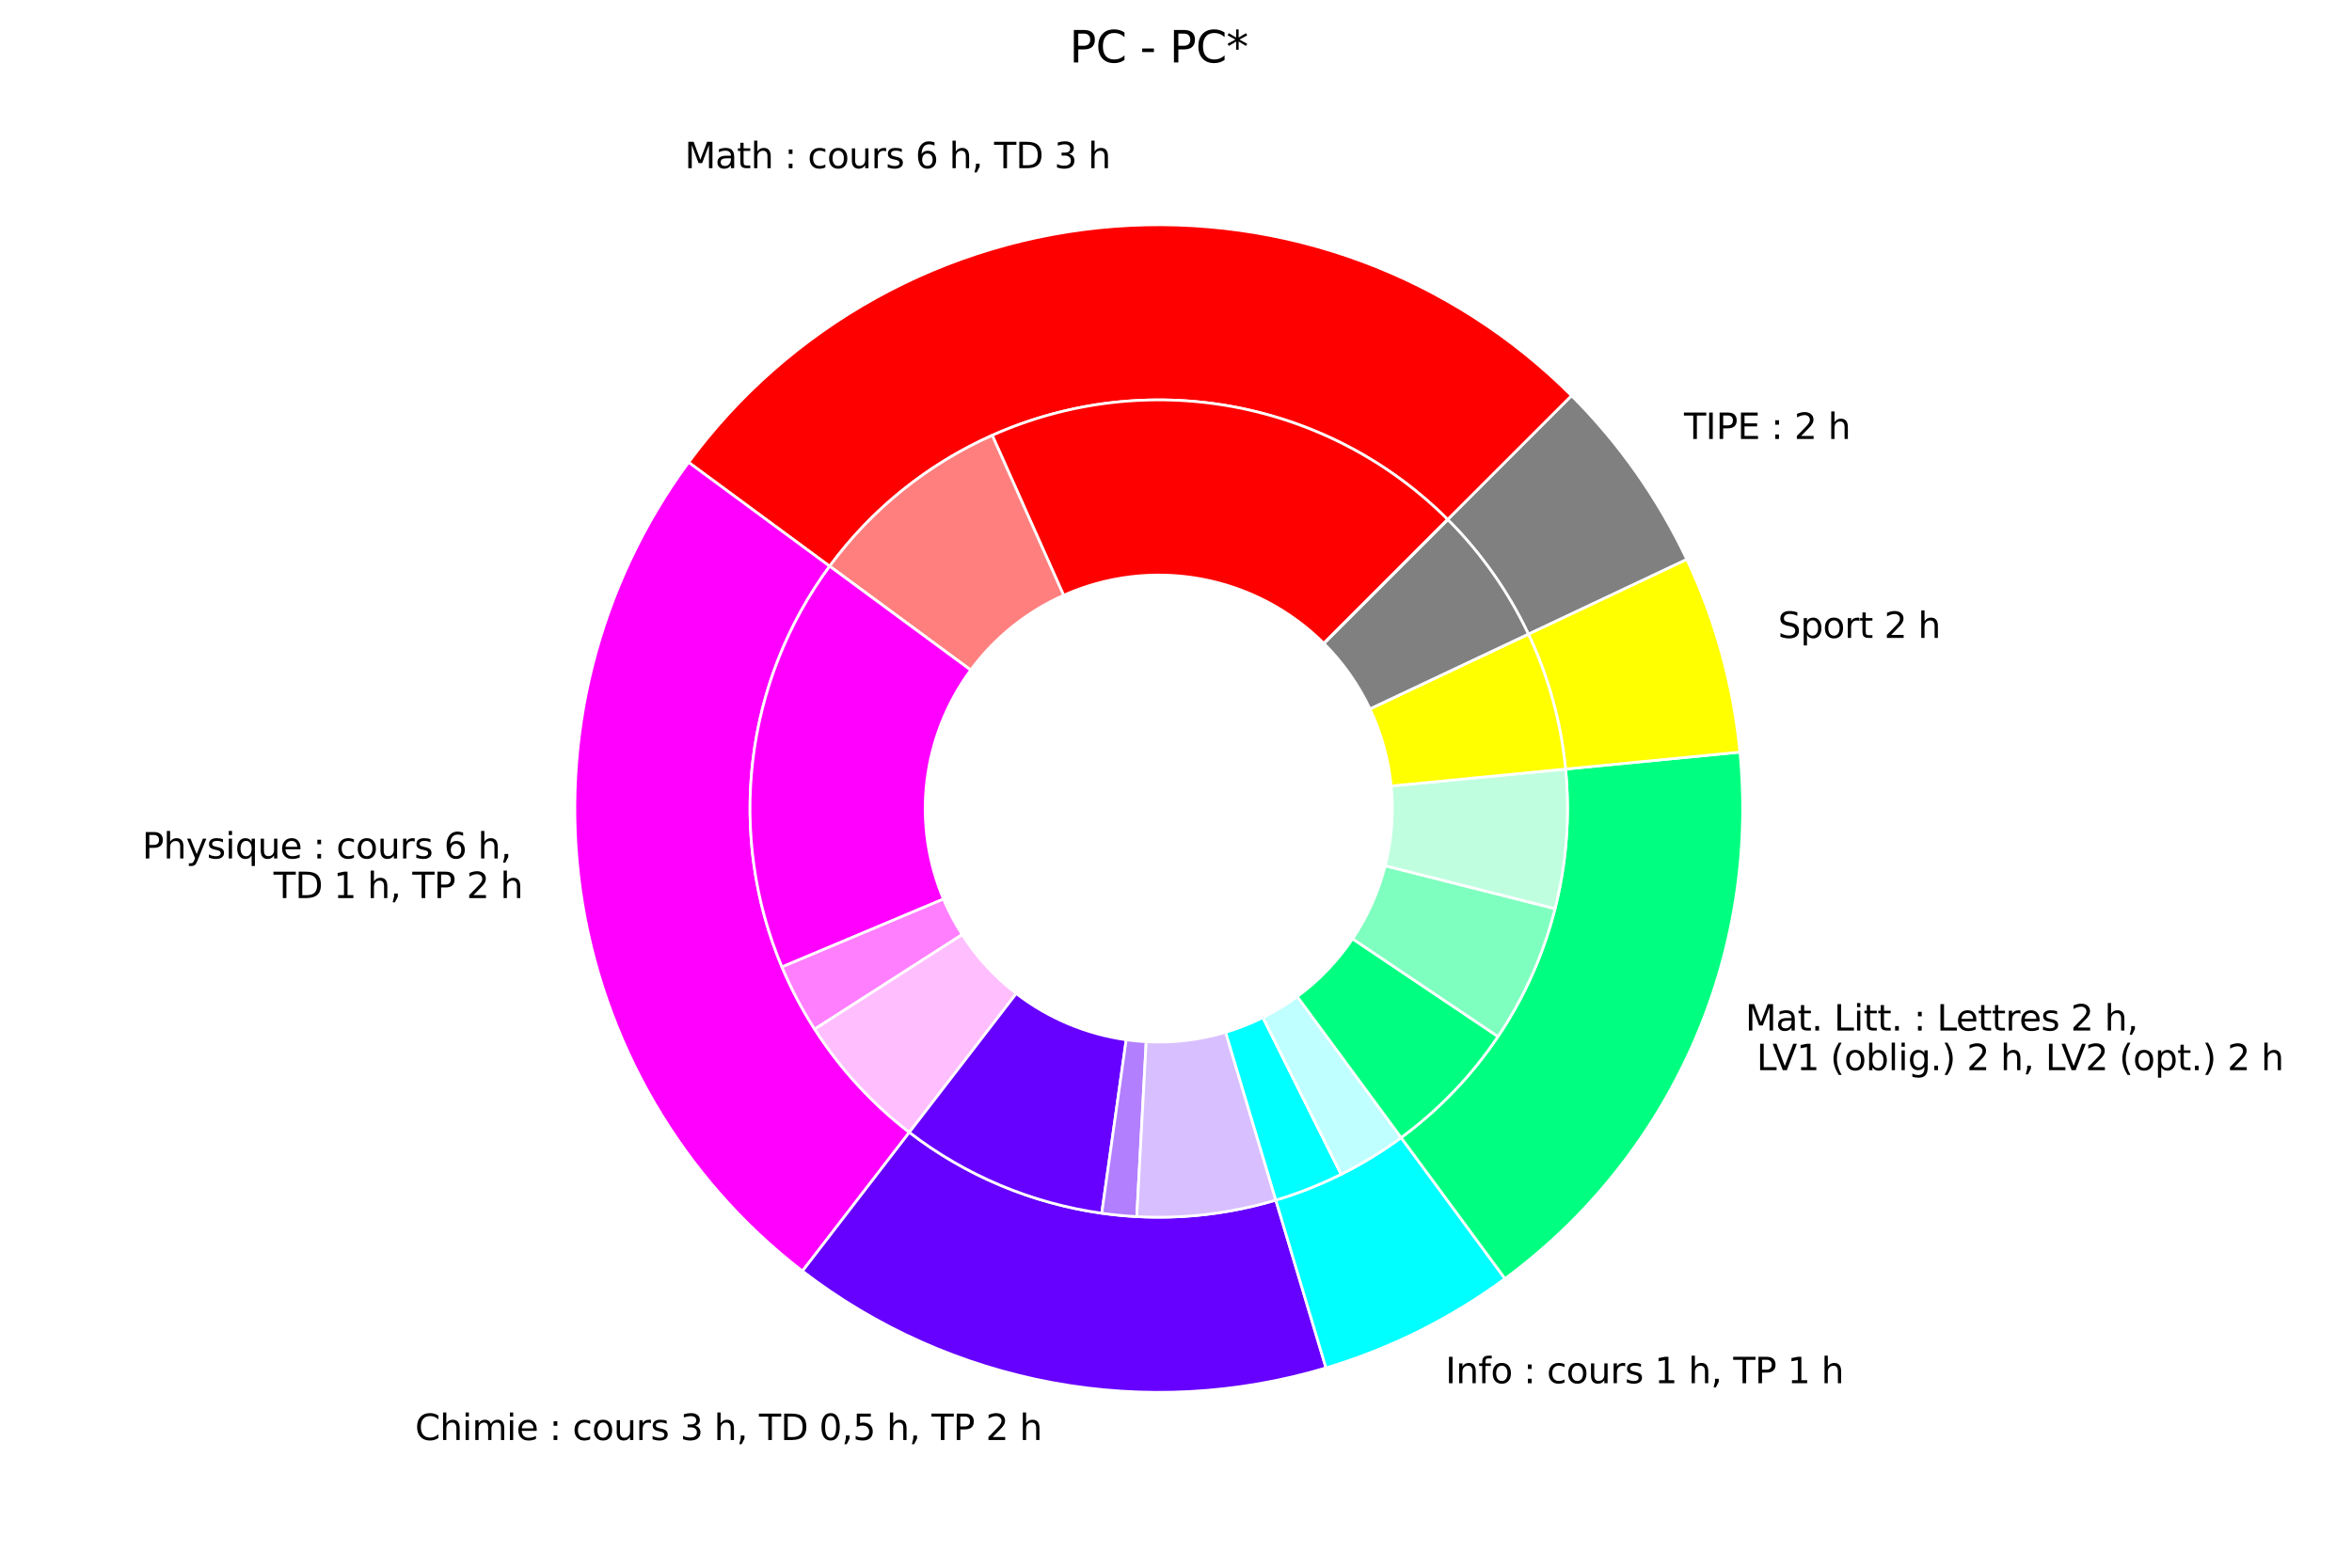
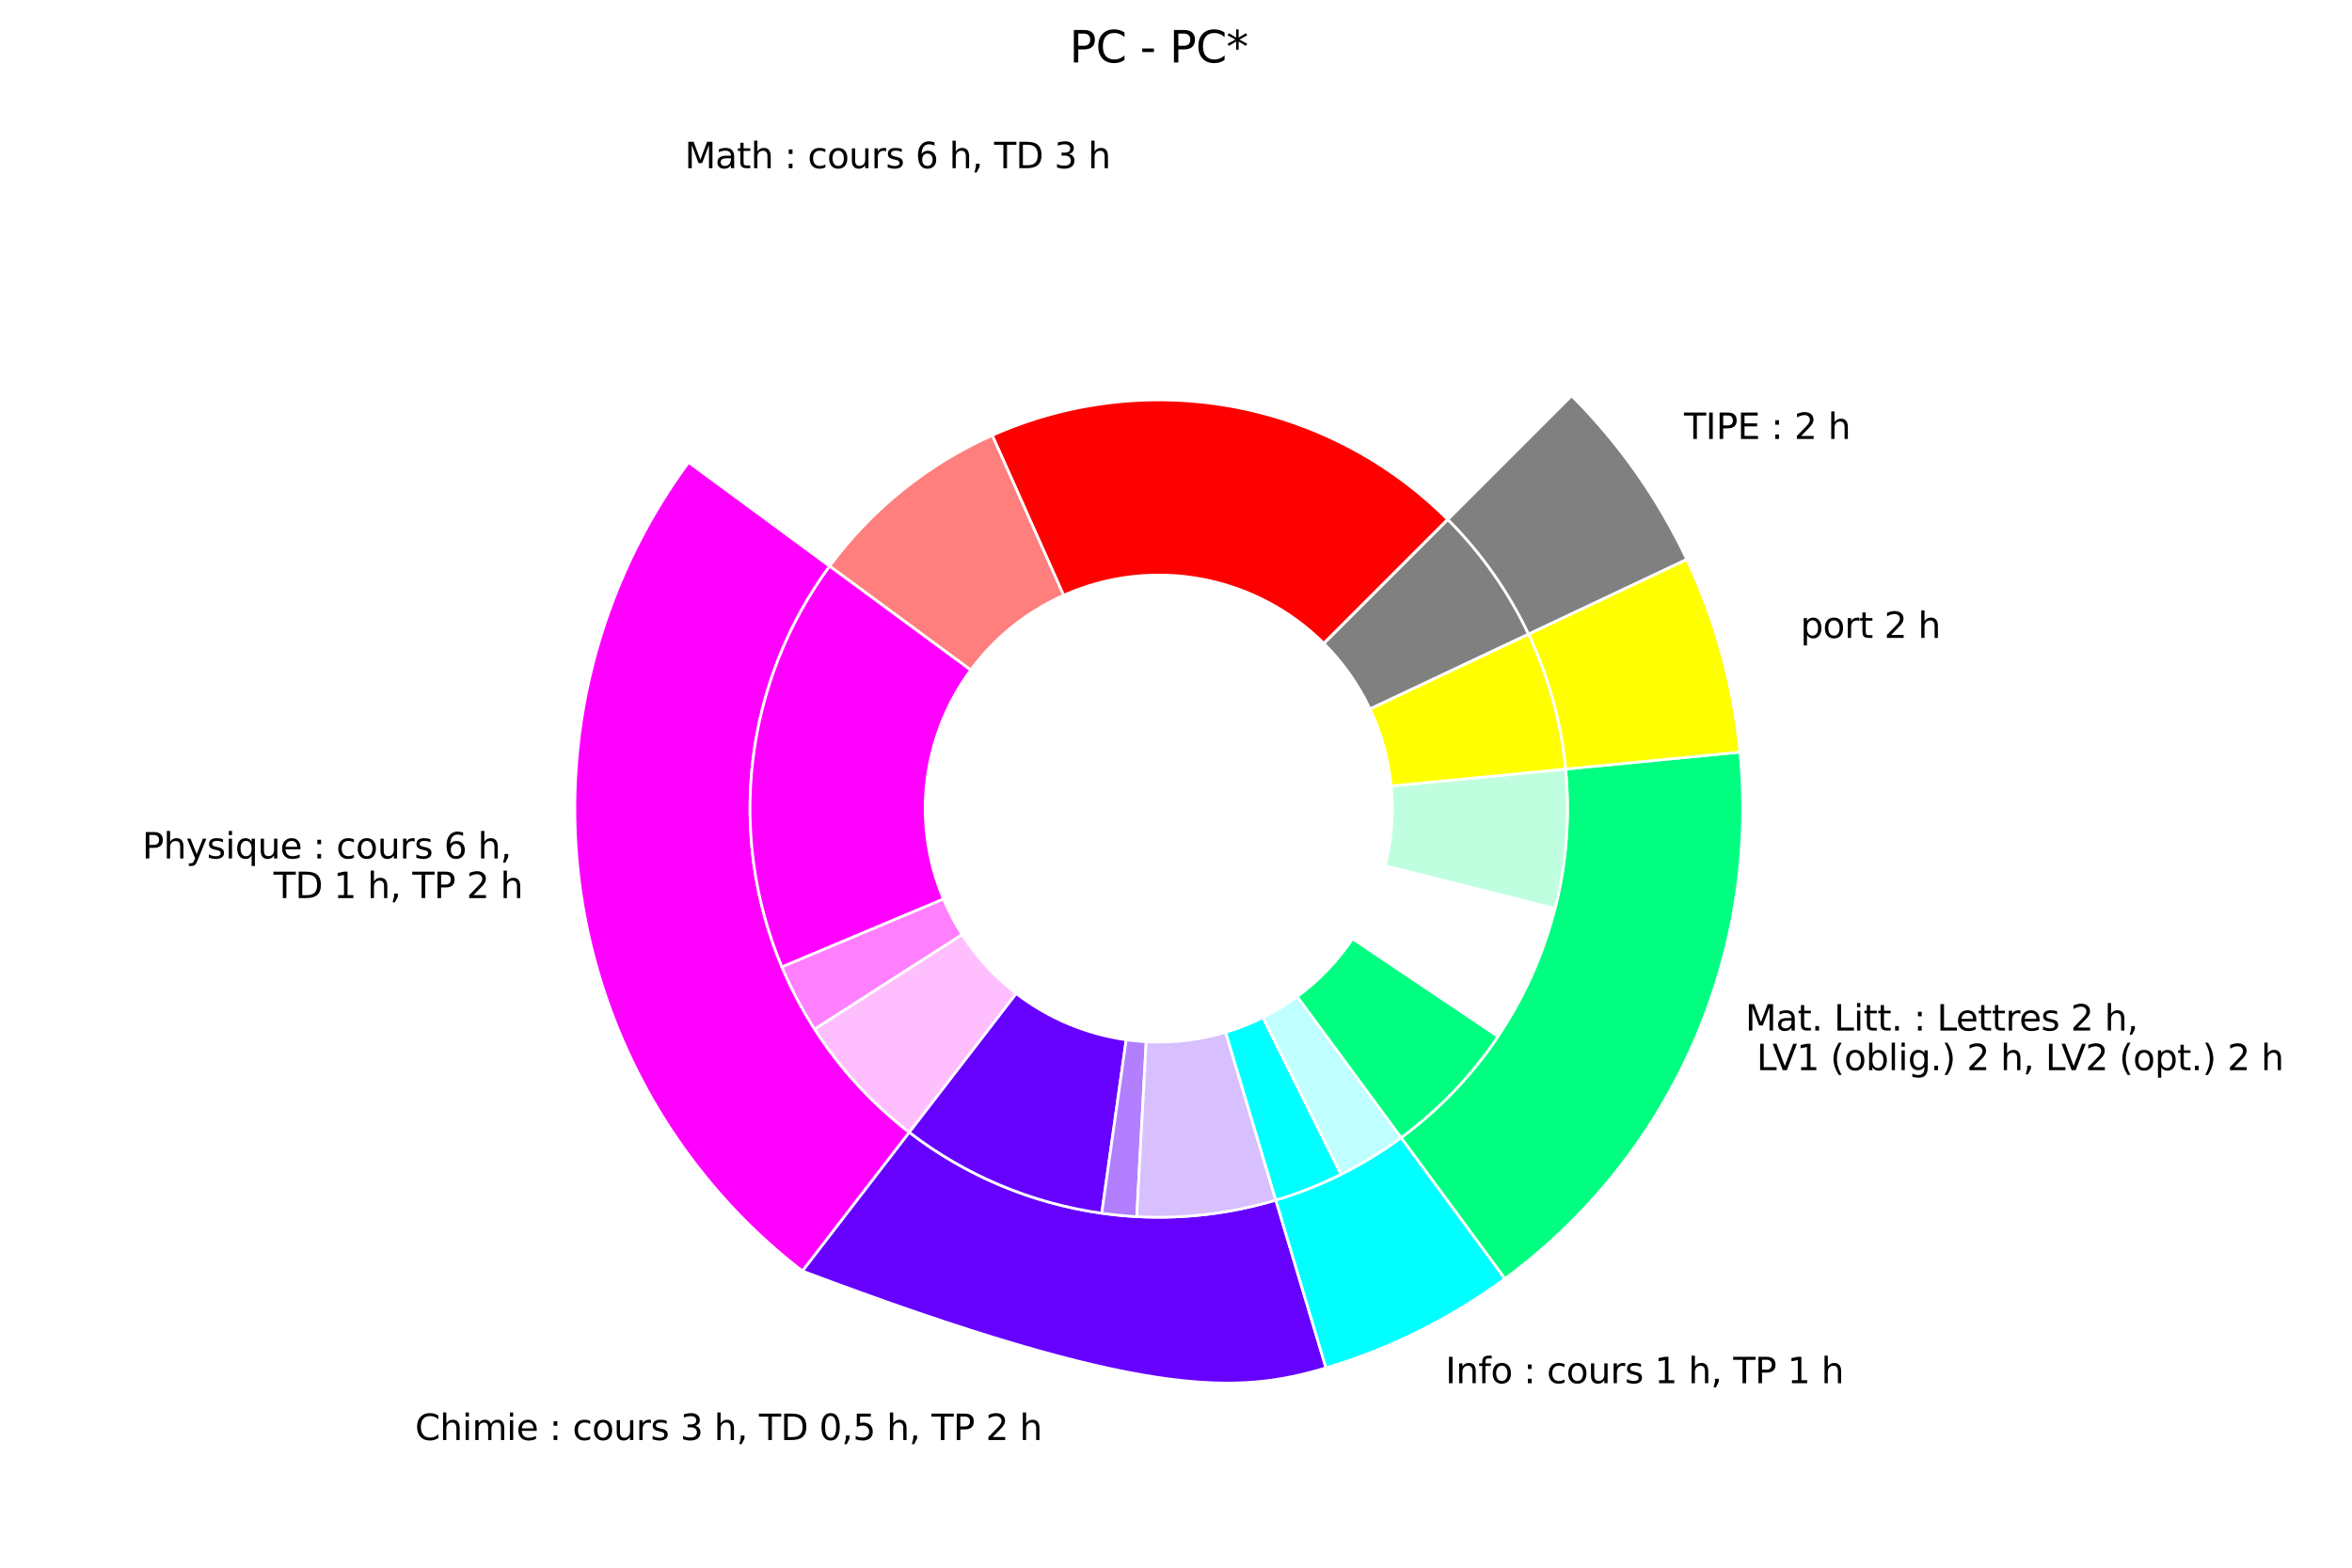
<svg xmlns="http://www.w3.org/2000/svg" xmlns:xlink="http://www.w3.org/1999/xlink" width="864pt" height="576pt" viewBox="0 0 864 576">
  <defs>
    <style type="text/css">*{stroke-linejoin: round; stroke-linecap: butt}</style>
  </defs>
  <g id="figure_1">
    <g id="patch_1">
      <path d="M 0 576 L 864 576 L 864 0 L 0 0 z" style="fill: #ffffff" />
    </g>
    <g id="axes_1">
      <g id="patch_2">
-         <path d="M 577.336 145.406 C 555.495 123.565 529.191 106.697 500.229 95.96 C 471.268 85.222 440.325 80.866 409.525 83.19 C 378.724 85.514 348.786 94.464 321.763 109.426 C 294.74 124.388 271.266 145.012 252.949 169.883 L 304.764 208.042 C 317.585 190.632 334.017 176.195 352.933 165.722 C 371.849 155.248 392.806 148.983 414.366 147.356 C 435.927 145.73 457.586 148.779 477.86 156.295 C 498.133 163.812 516.545 175.619 531.834 190.908 z" style="fill: #ff0000; stroke: #ffffff; stroke-linejoin: miter" />
-       </g>
+         </g>
      <g id="patch_3">
        <path d="M 252.949 169.883 C 219.701 215.03 205.445 271.461 213.261 326.982 C 221.078 382.503 250.36 432.804 294.781 467.016 L 334.046 416.035 C 302.951 392.087 282.453 356.876 276.982 318.011 C 271.51 279.146 281.49 239.644 304.764 208.042 z" style="fill: #ff00ff; stroke: #ffffff; stroke-linejoin: miter" />
      </g>
      <g id="patch_4">
-         <path d="M 294.781 467.016 C 321.721 487.765 353.213 501.813 386.65 507.998 C 420.087 514.183 454.521 512.329 487.1 502.589 L 468.669 440.936 C 445.863 447.754 421.76 449.052 398.354 444.722 C 374.948 440.393 352.904 430.559 334.046 416.035 z" style="fill: #6600ff; stroke: #ffffff; stroke-linejoin: miter" />
+         <path d="M 294.781 467.016 C 420.087 514.183 454.521 512.329 487.1 502.589 L 468.669 440.936 C 445.863 447.754 421.76 449.052 398.354 444.722 C 374.948 440.393 352.904 430.559 334.046 416.035 z" style="fill: #6600ff; stroke: #ffffff; stroke-linejoin: miter" />
      </g>
      <g id="patch_5">
        <path d="M 487.1 502.589 C 498.9 499.062 510.374 494.525 521.395 489.028 C 532.416 483.532 542.943 477.096 552.859 469.793 L 514.701 417.979 C 507.759 423.091 500.39 427.596 492.675 431.443 C 484.961 435.291 476.929 438.467 468.669 440.936 z" style="fill: #00ffff; stroke: #ffffff; stroke-linejoin: miter" />
      </g>
      <g id="patch_6">
        <path d="M 552.859 469.793 C 582.755 447.776 606.428 418.37 621.554 384.463 C 636.679 350.556 642.745 313.295 639.156 276.341 L 575.108 282.563 C 577.621 308.43 573.375 334.513 562.787 358.248 C 552.199 381.983 535.627 402.567 514.701 417.979 z" style="fill: #00ff80; stroke: #ffffff; stroke-linejoin: miter" />
      </g>
      <g id="patch_7">
        <path d="M 639.156 276.341 C 637.965 264.084 635.721 251.951 632.448 240.078 C 629.175 228.205 624.886 216.637 619.628 205.5 L 561.439 232.974 C 565.119 240.769 568.122 248.867 570.413 257.178 C 572.704 265.489 574.275 273.982 575.108 282.563 z" style="fill: #ffff00; stroke: #ffffff; stroke-linejoin: miter" />
      </g>
      <g id="patch_8">
        <path d="M 619.628 205.5 C 614.37 194.363 608.163 183.7 601.075 173.629 C 593.986 163.557 586.044 154.115 577.336 145.406 L 531.834 190.908 C 537.93 197.004 543.49 203.614 548.451 210.664 C 553.413 217.714 557.758 225.178 561.439 232.974 z" style="fill: #808080; stroke: #ffffff; stroke-linejoin: miter" />
      </g>
      <g id="patch_9">
        <path d="M 531.834 190.908 C 510.352 169.426 482.847 154.961 452.973 149.435 C 423.099 143.91 392.24 147.579 364.494 159.956 L 390.71 218.723 C 406.564 211.65 424.198 209.553 441.269 212.711 C 458.34 215.869 474.057 224.134 486.332 236.41 z" style="fill: #ff0000; stroke: #ffffff; stroke-linejoin: miter" />
      </g>
      <g id="patch_10">
        <path d="M 364.494 159.956 C 352.676 165.228 341.588 172.006 331.508 180.121 C 321.427 188.237 312.438 197.621 304.764 208.042 L 356.578 246.2 C 360.963 240.246 366.1 234.883 371.86 230.246 C 377.62 225.609 383.956 221.735 390.71 218.723 z" style="fill: #ff0000; fill-opacity: 0.5; stroke: #ffffff; stroke-linejoin: miter" />
      </g>
      <g id="patch_11">
        <path d="M 304.764 208.042 C 304.764 208.042 304.764 208.042 304.764 208.042 L 356.578 246.2 C 356.578 246.2 356.578 246.2 356.578 246.2 z" style="fill: #ff0000; fill-opacity: 0.25; stroke: #ffffff; stroke-linejoin: miter" />
      </g>
      <g id="patch_12">
        <path d="M 304.764 208.042 C 289.352 228.969 279.635 253.543 276.566 279.351 C 273.497 305.158 277.181 331.326 287.256 355.283 L 346.574 330.338 C 340.817 316.649 338.711 301.696 340.465 286.948 C 342.218 272.201 347.771 258.159 356.578 246.2 z" style="fill: #ff00ff; stroke: #ffffff; stroke-linejoin: miter" />
      </g>
      <g id="patch_13">
        <path d="M 287.256 355.283 C 288.926 359.255 290.767 363.153 292.772 366.966 C 294.777 370.779 296.946 374.504 299.272 378.131 L 353.44 343.394 C 352.111 341.322 350.871 339.193 349.725 337.014 C 348.58 334.835 347.528 332.608 346.574 330.338 z" style="fill: #ff00ff; fill-opacity: 0.5; stroke: #ffffff; stroke-linejoin: miter" />
      </g>
      <g id="patch_14">
        <path d="M 299.272 378.131 C 303.925 385.388 309.196 392.231 315.024 398.583 C 320.852 404.936 327.216 410.775 334.046 416.035 L 373.311 365.054 C 369.408 362.048 365.771 358.711 362.441 355.081 C 359.11 351.451 356.099 347.541 353.44 343.394 z" style="fill: #ff00ff; fill-opacity: 0.25; stroke: #ffffff; stroke-linejoin: miter" />
      </g>
      <g id="patch_15">
        <path d="M 334.046 416.035 C 344.299 423.932 355.53 430.47 367.459 435.486 C 379.388 440.503 391.916 443.956 404.731 445.76 L 413.702 382.04 C 406.379 381.009 399.221 379.035 392.404 376.169 C 385.587 373.302 379.169 369.566 373.311 365.054 z" style="fill: #6600ff; stroke: #ffffff; stroke-linejoin: miter" />
      </g>
      <g id="patch_16">
        <path d="M 404.731 445.76 C 406.864 446.061 409.004 446.315 411.147 446.523 C 413.291 446.732 415.439 446.894 417.59 447.009 L 421.05 382.753 C 419.821 382.687 418.594 382.595 417.369 382.476 C 416.144 382.357 414.921 382.211 413.702 382.04 z" style="fill: #6600ff; fill-opacity: 0.5; stroke: #ffffff; stroke-linejoin: miter" />
      </g>
      <g id="patch_17">
        <path d="M 417.59 447.009 C 426.199 447.473 434.831 447.194 443.392 446.176 C 451.952 445.158 460.409 443.405 468.669 440.936 L 450.238 379.283 C 445.518 380.694 440.686 381.696 435.794 382.277 C 430.902 382.859 425.969 383.018 421.05 382.753 z" style="fill: #6600ff; fill-opacity: 0.25; stroke: #ffffff; stroke-linejoin: miter" />
      </g>
      <g id="patch_18">
        <path d="M 468.669 440.936 C 472.797 439.702 476.87 438.291 480.877 436.707 C 484.883 435.122 488.82 433.366 492.675 431.443 L 463.956 373.858 C 461.753 374.957 459.503 375.961 457.214 376.866 C 454.924 377.771 452.597 378.578 450.238 379.283 z" style="fill: #00ffff; stroke: #ffffff; stroke-linejoin: miter" />
      </g>
      <g id="patch_19">
        <path d="M 492.675 431.443 C 492.675 431.443 492.675 431.443 492.675 431.443 L 463.956 373.858 C 463.956 373.858 463.956 373.858 463.956 373.858 z" style="fill: #00ffff; fill-opacity: 0.5; stroke: #ffffff; stroke-linejoin: miter" />
      </g>
      <g id="patch_20">
        <path d="M 492.675 431.443 C 496.531 429.52 500.302 427.432 503.978 425.185 C 507.654 422.938 511.231 420.534 514.701 417.979 L 476.542 366.164 C 474.559 367.624 472.515 368.998 470.415 370.282 C 468.314 371.567 466.159 372.76 463.956 373.858 z" style="fill: #00ffff; fill-opacity: 0.25; stroke: #ffffff; stroke-linejoin: miter" />
      </g>
      <g id="patch_21">
        <path d="M 514.701 417.979 C 521.642 412.867 528.131 407.166 534.094 400.94 C 540.057 394.715 545.473 387.987 550.282 380.832 L 496.874 344.938 C 494.126 349.026 491.031 352.871 487.624 356.428 C 484.216 359.986 480.508 363.243 476.542 366.164 z" style="fill: #00ff80; stroke: #ffffff; stroke-linejoin: miter" />
      </g>
      <g id="patch_22">
-         <path d="M 550.282 380.832 C 555.091 373.677 559.275 366.121 562.787 358.248 C 566.299 350.375 569.126 342.214 571.238 333.855 L 508.849 318.094 C 507.642 322.87 506.026 327.534 504.02 332.032 C 502.013 336.531 499.622 340.849 496.874 344.938 z" style="fill: #00ff80; fill-opacity: 0.5; stroke: #ffffff; stroke-linejoin: miter" />
-       </g>
+         </g>
      <g id="patch_23">
        <path d="M 571.238 333.855 C 573.349 325.497 574.737 316.972 575.386 308.376 C 576.034 299.78 575.942 291.143 575.108 282.563 L 511.06 288.784 C 511.537 293.687 511.59 298.622 511.219 303.534 C 510.848 308.447 510.055 313.318 508.849 318.094 z" style="fill: #00ff80; fill-opacity: 0.25; stroke: #ffffff; stroke-linejoin: miter" />
      </g>
      <g id="patch_24">
        <path d="M 575.108 282.563 C 574.275 273.982 572.704 265.489 570.413 257.178 C 568.122 248.867 565.119 240.769 561.439 232.974 L 503.249 260.447 C 505.353 264.902 507.068 269.529 508.377 274.279 C 509.686 279.028 510.584 283.881 511.06 288.784 z" style="fill: #ffff00; stroke: #ffffff; stroke-linejoin: miter" />
      </g>
      <g id="patch_25">
        <path d="M 561.439 232.974 C 561.439 232.974 561.439 232.974 561.439 232.974 L 503.249 260.447 C 503.249 260.447 503.249 260.447 503.249 260.447 z" style="fill: #ffff00; fill-opacity: 0.5; stroke: #ffffff; stroke-linejoin: miter" />
      </g>
      <g id="patch_26">
        <path d="M 561.439 232.974 C 561.439 232.974 561.439 232.974 561.439 232.974 L 503.249 260.447 C 503.249 260.447 503.249 260.447 503.249 260.447 z" style="fill: #ffff00; fill-opacity: 0.25; stroke: #ffffff; stroke-linejoin: miter" />
      </g>
      <g id="patch_27">
        <path d="M 561.439 232.974 C 557.758 225.178 553.413 217.714 548.451 210.664 C 543.49 203.614 537.93 197.004 531.834 190.908 L 486.332 236.41 C 489.816 239.893 492.993 243.67 495.828 247.699 C 498.663 251.727 501.146 255.993 503.249 260.447 z" style="fill: #808080; stroke: #ffffff; stroke-linejoin: miter" />
      </g>
      <g id="patch_28">
-         <path d="M 531.834 190.908 C 531.834 190.908 531.834 190.908 531.834 190.908 L 486.332 236.41 C 486.332 236.41 486.332 236.41 486.332 236.41 z" style="fill: #808080; fill-opacity: 0.5; stroke: #ffffff; stroke-linejoin: miter" />
-       </g>
+         </g>
      <g id="patch_29">
        <path d="M 531.834 190.908 C 531.834 190.908 531.834 190.908 531.834 190.908 L 486.332 236.41 C 486.332 236.41 486.332 236.41 486.332 236.41 z" style="fill: #808080; fill-opacity: 0.25; stroke: #ffffff; stroke-linejoin: miter" />
      </g>
      <g id="text_1">
        <g transform="translate(251.533 61.801) scale(0.13 -0.13)">
          <defs>
            <path id="DejaVuSans-4d" d="M 628 4666 L 1569 4666 L 2759 1491 L 3956 4666 L 4897 4666 L 4897 0 L 4281 0 L 4281 4097 L 3078 897 L 2444 897 L 1241 4097 L 1241 0 L 628 0 L 628 4666 z" transform="scale(0.016)" />
            <path id="DejaVuSans-61" d="M 2194 1759 Q 1497 1759 1228 1600 Q 959 1441 959 1056 Q 959 750 1161 570 Q 1363 391 1709 391 Q 2188 391 2477 730 Q 2766 1069 2766 1631 L 2766 1759 L 2194 1759 zM 3341 1997 L 3341 0 L 2766 0 L 2766 531 Q 2569 213 2275 61 Q 1981 -91 1556 -91 Q 1019 -91 701 211 Q 384 513 384 1019 Q 384 1609 779 1909 Q 1175 2209 1959 2209 L 2766 2209 L 2766 2266 Q 2766 2663 2505 2880 Q 2244 3097 1772 3097 Q 1472 3097 1187 3025 Q 903 2953 641 2809 L 641 3341 Q 956 3463 1253 3523 Q 1550 3584 1831 3584 Q 2591 3584 2966 3190 Q 3341 2797 3341 1997 z" transform="scale(0.016)" />
            <path id="DejaVuSans-74" d="M 1172 4494 L 1172 3500 L 2356 3500 L 2356 3053 L 1172 3053 L 1172 1153 Q 1172 725 1289 603 Q 1406 481 1766 481 L 2356 481 L 2356 0 L 1766 0 Q 1100 0 847 248 Q 594 497 594 1153 L 594 3053 L 172 3053 L 172 3500 L 594 3500 L 594 4494 L 1172 4494 z" transform="scale(0.016)" />
            <path id="DejaVuSans-68" d="M 3513 2113 L 3513 0 L 2938 0 L 2938 2094 Q 2938 2591 2744 2837 Q 2550 3084 2163 3084 Q 1697 3084 1428 2787 Q 1159 2491 1159 1978 L 1159 0 L 581 0 L 581 4863 L 1159 4863 L 1159 2956 Q 1366 3272 1645 3428 Q 1925 3584 2291 3584 Q 2894 3584 3203 3211 Q 3513 2838 3513 2113 z" transform="scale(0.016)" />
            <path id="DejaVuSans-20" transform="scale(0.016)" />
            <path id="DejaVuSans-3a" d="M 750 794 L 1409 794 L 1409 0 L 750 0 L 750 794 zM 750 3309 L 1409 3309 L 1409 2516 L 750 2516 L 750 3309 z" transform="scale(0.016)" />
            <path id="DejaVuSans-63" d="M 3122 3366 L 3122 2828 Q 2878 2963 2633 3030 Q 2388 3097 2138 3097 Q 1578 3097 1268 2742 Q 959 2388 959 1747 Q 959 1106 1268 751 Q 1578 397 2138 397 Q 2388 397 2633 464 Q 2878 531 3122 666 L 3122 134 Q 2881 22 2623 -34 Q 2366 -91 2075 -91 Q 1284 -91 818 406 Q 353 903 353 1747 Q 353 2603 823 3093 Q 1294 3584 2113 3584 Q 2378 3584 2631 3529 Q 2884 3475 3122 3366 z" transform="scale(0.016)" />
            <path id="DejaVuSans-6f" d="M 1959 3097 Q 1497 3097 1228 2736 Q 959 2375 959 1747 Q 959 1119 1226 758 Q 1494 397 1959 397 Q 2419 397 2687 759 Q 2956 1122 2956 1747 Q 2956 2369 2687 2733 Q 2419 3097 1959 3097 zM 1959 3584 Q 2709 3584 3137 3096 Q 3566 2609 3566 1747 Q 3566 888 3137 398 Q 2709 -91 1959 -91 Q 1206 -91 779 398 Q 353 888 353 1747 Q 353 2609 779 3096 Q 1206 3584 1959 3584 z" transform="scale(0.016)" />
            <path id="DejaVuSans-75" d="M 544 1381 L 544 3500 L 1119 3500 L 1119 1403 Q 1119 906 1312 657 Q 1506 409 1894 409 Q 2359 409 2629 706 Q 2900 1003 2900 1516 L 2900 3500 L 3475 3500 L 3475 0 L 2900 0 L 2900 538 Q 2691 219 2414 64 Q 2138 -91 1772 -91 Q 1169 -91 856 284 Q 544 659 544 1381 zM 1991 3584 L 1991 3584 z" transform="scale(0.016)" />
            <path id="DejaVuSans-72" d="M 2631 2963 Q 2534 3019 2420 3045 Q 2306 3072 2169 3072 Q 1681 3072 1420 2755 Q 1159 2438 1159 1844 L 1159 0 L 581 0 L 581 3500 L 1159 3500 L 1159 2956 Q 1341 3275 1631 3429 Q 1922 3584 2338 3584 Q 2397 3584 2469 3576 Q 2541 3569 2628 3553 L 2631 2963 z" transform="scale(0.016)" />
            <path id="DejaVuSans-73" d="M 2834 3397 L 2834 2853 Q 2591 2978 2328 3040 Q 2066 3103 1784 3103 Q 1356 3103 1142 2972 Q 928 2841 928 2578 Q 928 2378 1081 2264 Q 1234 2150 1697 2047 L 1894 2003 Q 2506 1872 2764 1633 Q 3022 1394 3022 966 Q 3022 478 2636 193 Q 2250 -91 1575 -91 Q 1294 -91 989 -36 Q 684 19 347 128 L 347 722 Q 666 556 975 473 Q 1284 391 1588 391 Q 1994 391 2212 530 Q 2431 669 2431 922 Q 2431 1156 2273 1281 Q 2116 1406 1581 1522 L 1381 1569 Q 847 1681 609 1914 Q 372 2147 372 2553 Q 372 3047 722 3315 Q 1072 3584 1716 3584 Q 2034 3584 2315 3537 Q 2597 3491 2834 3397 z" transform="scale(0.016)" />
            <path id="DejaVuSans-36" d="M 2113 2584 Q 1688 2584 1439 2293 Q 1191 2003 1191 1497 Q 1191 994 1439 701 Q 1688 409 2113 409 Q 2538 409 2786 701 Q 3034 994 3034 1497 Q 3034 2003 2786 2293 Q 2538 2584 2113 2584 zM 3366 4563 L 3366 3988 Q 3128 4100 2886 4159 Q 2644 4219 2406 4219 Q 1781 4219 1451 3797 Q 1122 3375 1075 2522 Q 1259 2794 1537 2939 Q 1816 3084 2150 3084 Q 2853 3084 3261 2657 Q 3669 2231 3669 1497 Q 3669 778 3244 343 Q 2819 -91 2113 -91 Q 1303 -91 875 529 Q 447 1150 447 2328 Q 447 3434 972 4092 Q 1497 4750 2381 4750 Q 2619 4750 2861 4703 Q 3103 4656 3366 4563 z" transform="scale(0.016)" />
            <path id="DejaVuSans-2c" d="M 750 794 L 1409 794 L 1409 256 L 897 -744 L 494 -744 L 750 256 L 750 794 z" transform="scale(0.016)" />
            <path id="DejaVuSans-54" d="M -19 4666 L 3928 4666 L 3928 4134 L 2272 4134 L 2272 0 L 1638 0 L 1638 4134 L -19 4134 L -19 4666 z" transform="scale(0.016)" />
            <path id="DejaVuSans-44" d="M 1259 4147 L 1259 519 L 2022 519 Q 2988 519 3436 956 Q 3884 1394 3884 2338 Q 3884 3275 3436 3711 Q 2988 4147 2022 4147 L 1259 4147 zM 628 4666 L 1925 4666 Q 3281 4666 3915 4102 Q 4550 3538 4550 2338 Q 4550 1131 3912 565 Q 3275 0 1925 0 L 628 0 L 628 4666 z" transform="scale(0.016)" />
            <path id="DejaVuSans-33" d="M 2597 2516 Q 3050 2419 3304 2112 Q 3559 1806 3559 1356 Q 3559 666 3084 287 Q 2609 -91 1734 -91 Q 1441 -91 1130 -33 Q 819 25 488 141 L 488 750 Q 750 597 1062 519 Q 1375 441 1716 441 Q 2309 441 2620 675 Q 2931 909 2931 1356 Q 2931 1769 2642 2001 Q 2353 2234 1838 2234 L 1294 2234 L 1294 2753 L 1863 2753 Q 2328 2753 2575 2939 Q 2822 3125 2822 3475 Q 2822 3834 2567 4026 Q 2313 4219 1838 4219 Q 1578 4219 1281 4162 Q 984 4106 628 3988 L 628 4550 Q 988 4650 1302 4700 Q 1616 4750 1894 4750 Q 2613 4750 3031 4423 Q 3450 4097 3450 3541 Q 3450 3153 3228 2886 Q 3006 2619 2597 2516 z" transform="scale(0.016)" />
          </defs>
          <use xlink:href="#DejaVuSans-4d" />
          <use xlink:href="#DejaVuSans-61" x="86.279" />
          <use xlink:href="#DejaVuSans-74" x="147.559" />
          <use xlink:href="#DejaVuSans-68" x="186.768" />
          <use xlink:href="#DejaVuSans-20" x="250.146" />
          <use xlink:href="#DejaVuSans-3a" x="281.934" />
          <use xlink:href="#DejaVuSans-20" x="315.625" />
          <use xlink:href="#DejaVuSans-63" x="347.412" />
          <use xlink:href="#DejaVuSans-6f" x="402.393" />
          <use xlink:href="#DejaVuSans-75" x="463.574" />
          <use xlink:href="#DejaVuSans-72" x="526.953" />
          <use xlink:href="#DejaVuSans-73" x="568.066" />
          <use xlink:href="#DejaVuSans-20" x="620.166" />
          <use xlink:href="#DejaVuSans-36" x="651.953" />
          <use xlink:href="#DejaVuSans-20" x="715.576" />
          <use xlink:href="#DejaVuSans-68" x="747.363" />
          <use xlink:href="#DejaVuSans-2c" x="810.742" />
          <use xlink:href="#DejaVuSans-20" x="842.529" />
          <use xlink:href="#DejaVuSans-54" x="874.316" />
          <use xlink:href="#DejaVuSans-44" x="935.4" />
          <use xlink:href="#DejaVuSans-20" x="1012.402" />
          <use xlink:href="#DejaVuSans-33" x="1044.189" />
          <use xlink:href="#DejaVuSans-20" x="1107.812" />
          <use xlink:href="#DejaVuSans-68" x="1139.6" />
        </g>
      </g>
      <g id="text_2">
        <g transform="translate(52.238 315.415) scale(0.13 -0.13)">
          <defs>
            <path id="DejaVuSans-50" d="M 1259 4147 L 1259 2394 L 2053 2394 Q 2494 2394 2734 2622 Q 2975 2850 2975 3272 Q 2975 3691 2734 3919 Q 2494 4147 2053 4147 L 1259 4147 zM 628 4666 L 2053 4666 Q 2838 4666 3239 4311 Q 3641 3956 3641 3272 Q 3641 2581 3239 2228 Q 2838 1875 2053 1875 L 1259 1875 L 1259 0 L 628 0 L 628 4666 z" transform="scale(0.016)" />
            <path id="DejaVuSans-79" d="M 2059 -325 Q 1816 -950 1584 -1140 Q 1353 -1331 966 -1331 L 506 -1331 L 506 -850 L 844 -850 Q 1081 -850 1212 -737 Q 1344 -625 1503 -206 L 1606 56 L 191 3500 L 800 3500 L 1894 763 L 2988 3500 L 3597 3500 L 2059 -325 z" transform="scale(0.016)" />
            <path id="DejaVuSans-69" d="M 603 3500 L 1178 3500 L 1178 0 L 603 0 L 603 3500 zM 603 4863 L 1178 4863 L 1178 4134 L 603 4134 L 603 4863 z" transform="scale(0.016)" />
            <path id="DejaVuSans-71" d="M 947 1747 Q 947 1113 1208 752 Q 1469 391 1925 391 Q 2381 391 2643 752 Q 2906 1113 2906 1747 Q 2906 2381 2643 2742 Q 2381 3103 1925 3103 Q 1469 3103 1208 2742 Q 947 2381 947 1747 zM 2906 525 Q 2725 213 2448 61 Q 2172 -91 1784 -91 Q 1150 -91 751 415 Q 353 922 353 1747 Q 353 2572 751 3078 Q 1150 3584 1784 3584 Q 2172 3584 2448 3432 Q 2725 3281 2906 2969 L 2906 3500 L 3481 3500 L 3481 -1331 L 2906 -1331 L 2906 525 z" transform="scale(0.016)" />
            <path id="DejaVuSans-65" d="M 3597 1894 L 3597 1613 L 953 1613 Q 991 1019 1311 708 Q 1631 397 2203 397 Q 2534 397 2845 478 Q 3156 559 3463 722 L 3463 178 Q 3153 47 2828 -22 Q 2503 -91 2169 -91 Q 1331 -91 842 396 Q 353 884 353 1716 Q 353 2575 817 3079 Q 1281 3584 2069 3584 Q 2775 3584 3186 3129 Q 3597 2675 3597 1894 zM 3022 2063 Q 3016 2534 2758 2815 Q 2500 3097 2075 3097 Q 1594 3097 1305 2825 Q 1016 2553 972 2059 L 3022 2063 z" transform="scale(0.016)" />
          </defs>
          <use xlink:href="#DejaVuSans-50" />
          <use xlink:href="#DejaVuSans-68" x="60.303" />
          <use xlink:href="#DejaVuSans-79" x="123.682" />
          <use xlink:href="#DejaVuSans-73" x="182.861" />
          <use xlink:href="#DejaVuSans-69" x="234.961" />
          <use xlink:href="#DejaVuSans-71" x="262.744" />
          <use xlink:href="#DejaVuSans-75" x="326.221" />
          <use xlink:href="#DejaVuSans-65" x="389.6" />
          <use xlink:href="#DejaVuSans-20" x="451.123" />
          <use xlink:href="#DejaVuSans-3a" x="482.91" />
          <use xlink:href="#DejaVuSans-20" x="516.602" />
          <use xlink:href="#DejaVuSans-63" x="548.389" />
          <use xlink:href="#DejaVuSans-6f" x="603.369" />
          <use xlink:href="#DejaVuSans-75" x="664.551" />
          <use xlink:href="#DejaVuSans-72" x="727.93" />
          <use xlink:href="#DejaVuSans-73" x="769.043" />
          <use xlink:href="#DejaVuSans-20" x="821.143" />
          <use xlink:href="#DejaVuSans-36" x="852.93" />
          <use xlink:href="#DejaVuSans-20" x="916.553" />
          <use xlink:href="#DejaVuSans-68" x="948.34" />
          <use xlink:href="#DejaVuSans-2c" x="1011.719" />
          <use xlink:href="#DejaVuSans-20" x="1043.506" />
        </g>
        <g transform="translate(96.351 329.972) scale(0.13 -0.13)">
          <defs>
            <path id="DejaVuSans-31" d="M 794 531 L 1825 531 L 1825 4091 L 703 3866 L 703 4441 L 1819 4666 L 2450 4666 L 2450 531 L 3481 531 L 3481 0 L 794 0 L 794 531 z" transform="scale(0.016)" />
            <path id="DejaVuSans-32" d="M 1228 531 L 3431 531 L 3431 0 L 469 0 L 469 531 Q 828 903 1448 1529 Q 2069 2156 2228 2338 Q 2531 2678 2651 2914 Q 2772 3150 2772 3378 Q 2772 3750 2511 3984 Q 2250 4219 1831 4219 Q 1534 4219 1204 4116 Q 875 4013 500 3803 L 500 4441 Q 881 4594 1212 4672 Q 1544 4750 1819 4750 Q 2544 4750 2975 4387 Q 3406 4025 3406 3419 Q 3406 3131 3298 2873 Q 3191 2616 2906 2266 Q 2828 2175 2409 1742 Q 1991 1309 1228 531 z" transform="scale(0.016)" />
          </defs>
          <use xlink:href="#DejaVuSans-20" />
          <use xlink:href="#DejaVuSans-54" x="31.787" />
          <use xlink:href="#DejaVuSans-44" x="92.871" />
          <use xlink:href="#DejaVuSans-20" x="169.873" />
          <use xlink:href="#DejaVuSans-31" x="201.66" />
          <use xlink:href="#DejaVuSans-20" x="265.283" />
          <use xlink:href="#DejaVuSans-68" x="297.07" />
          <use xlink:href="#DejaVuSans-2c" x="360.449" />
          <use xlink:href="#DejaVuSans-20" x="392.236" />
          <use xlink:href="#DejaVuSans-54" x="424.023" />
          <use xlink:href="#DejaVuSans-50" x="485.107" />
          <use xlink:href="#DejaVuSans-20" x="545.41" />
          <use xlink:href="#DejaVuSans-32" x="577.197" />
          <use xlink:href="#DejaVuSans-20" x="640.82" />
          <use xlink:href="#DejaVuSans-68" x="672.607" />
        </g>
      </g>
      <g id="text_3">
        <g transform="translate(152.47 529.09) scale(0.13 -0.13)">
          <defs>
            <path id="DejaVuSans-43" d="M 4122 4306 L 4122 3641 Q 3803 3938 3442 4084 Q 3081 4231 2675 4231 Q 1875 4231 1450 3742 Q 1025 3253 1025 2328 Q 1025 1406 1450 917 Q 1875 428 2675 428 Q 3081 428 3442 575 Q 3803 722 4122 1019 L 4122 359 Q 3791 134 3420 21 Q 3050 -91 2638 -91 Q 1578 -91 968 557 Q 359 1206 359 2328 Q 359 3453 968 4101 Q 1578 4750 2638 4750 Q 3056 4750 3426 4639 Q 3797 4528 4122 4306 z" transform="scale(0.016)" />
            <path id="DejaVuSans-6d" d="M 3328 2828 Q 3544 3216 3844 3400 Q 4144 3584 4550 3584 Q 5097 3584 5394 3201 Q 5691 2819 5691 2113 L 5691 0 L 5113 0 L 5113 2094 Q 5113 2597 4934 2840 Q 4756 3084 4391 3084 Q 3944 3084 3684 2787 Q 3425 2491 3425 1978 L 3425 0 L 2847 0 L 2847 2094 Q 2847 2600 2669 2842 Q 2491 3084 2119 3084 Q 1678 3084 1418 2786 Q 1159 2488 1159 1978 L 1159 0 L 581 0 L 581 3500 L 1159 3500 L 1159 2956 Q 1356 3278 1631 3431 Q 1906 3584 2284 3584 Q 2666 3584 2933 3390 Q 3200 3197 3328 2828 z" transform="scale(0.016)" />
            <path id="DejaVuSans-30" d="M 2034 4250 Q 1547 4250 1301 3770 Q 1056 3291 1056 2328 Q 1056 1369 1301 889 Q 1547 409 2034 409 Q 2525 409 2770 889 Q 3016 1369 3016 2328 Q 3016 3291 2770 3770 Q 2525 4250 2034 4250 zM 2034 4750 Q 2819 4750 3233 4129 Q 3647 3509 3647 2328 Q 3647 1150 3233 529 Q 2819 -91 2034 -91 Q 1250 -91 836 529 Q 422 1150 422 2328 Q 422 3509 836 4129 Q 1250 4750 2034 4750 z" transform="scale(0.016)" />
            <path id="DejaVuSans-35" d="M 691 4666 L 3169 4666 L 3169 4134 L 1269 4134 L 1269 2991 Q 1406 3038 1543 3061 Q 1681 3084 1819 3084 Q 2600 3084 3056 2656 Q 3513 2228 3513 1497 Q 3513 744 3044 326 Q 2575 -91 1722 -91 Q 1428 -91 1123 -41 Q 819 9 494 109 L 494 744 Q 775 591 1075 516 Q 1375 441 1709 441 Q 2250 441 2565 725 Q 2881 1009 2881 1497 Q 2881 1984 2565 2268 Q 2250 2553 1709 2553 Q 1456 2553 1204 2497 Q 953 2441 691 2322 L 691 4666 z" transform="scale(0.016)" />
          </defs>
          <use xlink:href="#DejaVuSans-43" />
          <use xlink:href="#DejaVuSans-68" x="69.824" />
          <use xlink:href="#DejaVuSans-69" x="133.203" />
          <use xlink:href="#DejaVuSans-6d" x="160.986" />
          <use xlink:href="#DejaVuSans-69" x="258.398" />
          <use xlink:href="#DejaVuSans-65" x="286.182" />
          <use xlink:href="#DejaVuSans-20" x="347.705" />
          <use xlink:href="#DejaVuSans-3a" x="379.492" />
          <use xlink:href="#DejaVuSans-20" x="413.184" />
          <use xlink:href="#DejaVuSans-63" x="444.971" />
          <use xlink:href="#DejaVuSans-6f" x="499.951" />
          <use xlink:href="#DejaVuSans-75" x="561.133" />
          <use xlink:href="#DejaVuSans-72" x="624.512" />
          <use xlink:href="#DejaVuSans-73" x="665.625" />
          <use xlink:href="#DejaVuSans-20" x="717.725" />
          <use xlink:href="#DejaVuSans-33" x="749.512" />
          <use xlink:href="#DejaVuSans-20" x="813.135" />
          <use xlink:href="#DejaVuSans-68" x="844.922" />
          <use xlink:href="#DejaVuSans-2c" x="908.301" />
          <use xlink:href="#DejaVuSans-20" x="940.088" />
          <use xlink:href="#DejaVuSans-54" x="971.875" />
          <use xlink:href="#DejaVuSans-44" x="1032.959" />
          <use xlink:href="#DejaVuSans-20" x="1109.961" />
          <use xlink:href="#DejaVuSans-30" x="1141.748" />
          <use xlink:href="#DejaVuSans-2c" x="1205.371" />
          <use xlink:href="#DejaVuSans-35" x="1237.158" />
          <use xlink:href="#DejaVuSans-20" x="1300.781" />
          <use xlink:href="#DejaVuSans-68" x="1332.568" />
          <use xlink:href="#DejaVuSans-2c" x="1395.947" />
          <use xlink:href="#DejaVuSans-20" x="1427.734" />
          <use xlink:href="#DejaVuSans-54" x="1459.521" />
          <use xlink:href="#DejaVuSans-50" x="1520.605" />
          <use xlink:href="#DejaVuSans-20" x="1580.908" />
          <use xlink:href="#DejaVuSans-32" x="1612.695" />
          <use xlink:href="#DejaVuSans-20" x="1676.318" />
          <use xlink:href="#DejaVuSans-68" x="1708.105" />
        </g>
      </g>
      <g id="text_4">
        <g transform="translate(530.968 508.223) scale(0.13 -0.13)">
          <defs>
            <path id="DejaVuSans-49" d="M 628 4666 L 1259 4666 L 1259 0 L 628 0 L 628 4666 z" transform="scale(0.016)" />
            <path id="DejaVuSans-6e" d="M 3513 2113 L 3513 0 L 2938 0 L 2938 2094 Q 2938 2591 2744 2837 Q 2550 3084 2163 3084 Q 1697 3084 1428 2787 Q 1159 2491 1159 1978 L 1159 0 L 581 0 L 581 3500 L 1159 3500 L 1159 2956 Q 1366 3272 1645 3428 Q 1925 3584 2291 3584 Q 2894 3584 3203 3211 Q 3513 2838 3513 2113 z" transform="scale(0.016)" />
            <path id="DejaVuSans-66" d="M 2375 4863 L 2375 4384 L 1825 4384 Q 1516 4384 1395 4259 Q 1275 4134 1275 3809 L 1275 3500 L 2222 3500 L 2222 3053 L 1275 3053 L 1275 0 L 697 0 L 697 3053 L 147 3053 L 147 3500 L 697 3500 L 697 3744 Q 697 4328 969 4595 Q 1241 4863 1831 4863 L 2375 4863 z" transform="scale(0.016)" />
          </defs>
          <use xlink:href="#DejaVuSans-49" />
          <use xlink:href="#DejaVuSans-6e" x="29.492" />
          <use xlink:href="#DejaVuSans-66" x="92.871" />
          <use xlink:href="#DejaVuSans-6f" x="128.076" />
          <use xlink:href="#DejaVuSans-20" x="189.258" />
          <use xlink:href="#DejaVuSans-3a" x="221.045" />
          <use xlink:href="#DejaVuSans-20" x="254.736" />
          <use xlink:href="#DejaVuSans-63" x="286.523" />
          <use xlink:href="#DejaVuSans-6f" x="341.504" />
          <use xlink:href="#DejaVuSans-75" x="402.686" />
          <use xlink:href="#DejaVuSans-72" x="466.064" />
          <use xlink:href="#DejaVuSans-73" x="507.178" />
          <use xlink:href="#DejaVuSans-20" x="559.277" />
          <use xlink:href="#DejaVuSans-31" x="591.064" />
          <use xlink:href="#DejaVuSans-20" x="654.688" />
          <use xlink:href="#DejaVuSans-68" x="686.475" />
          <use xlink:href="#DejaVuSans-2c" x="749.854" />
          <use xlink:href="#DejaVuSans-20" x="781.641" />
          <use xlink:href="#DejaVuSans-54" x="813.428" />
          <use xlink:href="#DejaVuSans-50" x="874.512" />
          <use xlink:href="#DejaVuSans-20" x="934.814" />
          <use xlink:href="#DejaVuSans-31" x="966.602" />
          <use xlink:href="#DejaVuSans-20" x="1030.225" />
          <use xlink:href="#DejaVuSans-68" x="1062.012" />
        </g>
      </g>
      <g id="text_5">
        <g transform="translate(641.143 378.644) scale(0.13 -0.13)">
          <defs>
            <path id="DejaVuSans-2e" d="M 684 794 L 1344 794 L 1344 0 L 684 0 L 684 794 z" transform="scale(0.016)" />
            <path id="DejaVuSans-4c" d="M 628 4666 L 1259 4666 L 1259 531 L 3531 531 L 3531 0 L 628 0 L 628 4666 z" transform="scale(0.016)" />
          </defs>
          <use xlink:href="#DejaVuSans-4d" />
          <use xlink:href="#DejaVuSans-61" x="86.279" />
          <use xlink:href="#DejaVuSans-74" x="147.559" />
          <use xlink:href="#DejaVuSans-2e" x="186.768" />
          <use xlink:href="#DejaVuSans-20" x="218.555" />
          <use xlink:href="#DejaVuSans-4c" x="250.342" />
          <use xlink:href="#DejaVuSans-69" x="306.055" />
          <use xlink:href="#DejaVuSans-74" x="333.838" />
          <use xlink:href="#DejaVuSans-74" x="373.047" />
          <use xlink:href="#DejaVuSans-2e" x="412.256" />
          <use xlink:href="#DejaVuSans-20" x="444.043" />
          <use xlink:href="#DejaVuSans-3a" x="475.83" />
          <use xlink:href="#DejaVuSans-20" x="509.521" />
          <use xlink:href="#DejaVuSans-4c" x="541.309" />
          <use xlink:href="#DejaVuSans-65" x="595.271" />
          <use xlink:href="#DejaVuSans-74" x="656.795" />
          <use xlink:href="#DejaVuSans-74" x="696.004" />
          <use xlink:href="#DejaVuSans-72" x="735.213" />
          <use xlink:href="#DejaVuSans-65" x="774.076" />
          <use xlink:href="#DejaVuSans-73" x="835.6" />
          <use xlink:href="#DejaVuSans-20" x="887.699" />
          <use xlink:href="#DejaVuSans-32" x="919.486" />
          <use xlink:href="#DejaVuSans-20" x="983.109" />
          <use xlink:href="#DejaVuSans-68" x="1014.896" />
          <use xlink:href="#DejaVuSans-2c" x="1078.275" />
          <use xlink:href="#DejaVuSans-20" x="1110.062" />
        </g>
        <g transform="translate(641.143 393.201) scale(0.13 -0.13)">
          <defs>
            <path id="DejaVuSans-56" d="M 1831 0 L 50 4666 L 709 4666 L 2188 738 L 3669 4666 L 4325 4666 L 2547 0 L 1831 0 z" transform="scale(0.016)" />
            <path id="DejaVuSans-28" d="M 1984 4856 Q 1566 4138 1362 3434 Q 1159 2731 1159 2009 Q 1159 1288 1364 580 Q 1569 -128 1984 -844 L 1484 -844 Q 1016 -109 783 600 Q 550 1309 550 2009 Q 550 2706 781 3412 Q 1013 4119 1484 4856 L 1984 4856 z" transform="scale(0.016)" />
            <path id="DejaVuSans-62" d="M 3116 1747 Q 3116 2381 2855 2742 Q 2594 3103 2138 3103 Q 1681 3103 1420 2742 Q 1159 2381 1159 1747 Q 1159 1113 1420 752 Q 1681 391 2138 391 Q 2594 391 2855 752 Q 3116 1113 3116 1747 zM 1159 2969 Q 1341 3281 1617 3432 Q 1894 3584 2278 3584 Q 2916 3584 3314 3078 Q 3713 2572 3713 1747 Q 3713 922 3314 415 Q 2916 -91 2278 -91 Q 1894 -91 1617 61 Q 1341 213 1159 525 L 1159 0 L 581 0 L 581 4863 L 1159 4863 L 1159 2969 z" transform="scale(0.016)" />
            <path id="DejaVuSans-6c" d="M 603 4863 L 1178 4863 L 1178 0 L 603 0 L 603 4863 z" transform="scale(0.016)" />
            <path id="DejaVuSans-67" d="M 2906 1791 Q 2906 2416 2648 2759 Q 2391 3103 1925 3103 Q 1463 3103 1205 2759 Q 947 2416 947 1791 Q 947 1169 1205 825 Q 1463 481 1925 481 Q 2391 481 2648 825 Q 2906 1169 2906 1791 zM 3481 434 Q 3481 -459 3084 -895 Q 2688 -1331 1869 -1331 Q 1566 -1331 1297 -1286 Q 1028 -1241 775 -1147 L 775 -588 Q 1028 -725 1275 -790 Q 1522 -856 1778 -856 Q 2344 -856 2625 -561 Q 2906 -266 2906 331 L 2906 616 Q 2728 306 2450 153 Q 2172 0 1784 0 Q 1141 0 747 490 Q 353 981 353 1791 Q 353 2603 747 3093 Q 1141 3584 1784 3584 Q 2172 3584 2450 3431 Q 2728 3278 2906 2969 L 2906 3500 L 3481 3500 L 3481 434 z" transform="scale(0.016)" />
            <path id="DejaVuSans-29" d="M 513 4856 L 1013 4856 Q 1481 4119 1714 3412 Q 1947 2706 1947 2009 Q 1947 1309 1714 600 Q 1481 -109 1013 -844 L 513 -844 Q 928 -128 1133 580 Q 1338 1288 1338 2009 Q 1338 2731 1133 3434 Q 928 4138 513 4856 z" transform="scale(0.016)" />
            <path id="DejaVuSans-70" d="M 1159 525 L 1159 -1331 L 581 -1331 L 581 3500 L 1159 3500 L 1159 2969 Q 1341 3281 1617 3432 Q 1894 3584 2278 3584 Q 2916 3584 3314 3078 Q 3713 2572 3713 1747 Q 3713 922 3314 415 Q 2916 -91 2278 -91 Q 1894 -91 1617 61 Q 1341 213 1159 525 zM 3116 1747 Q 3116 2381 2855 2742 Q 2594 3103 2138 3103 Q 1681 3103 1420 2742 Q 1159 2381 1159 1747 Q 1159 1113 1420 752 Q 1681 391 2138 391 Q 2594 391 2855 752 Q 3116 1113 3116 1747 z" transform="scale(0.016)" />
          </defs>
          <use xlink:href="#DejaVuSans-20" />
          <use xlink:href="#DejaVuSans-4c" x="31.787" />
          <use xlink:href="#DejaVuSans-56" x="76.5" />
          <use xlink:href="#DejaVuSans-31" x="144.908" />
          <use xlink:href="#DejaVuSans-20" x="208.531" />
          <use xlink:href="#DejaVuSans-28" x="240.318" />
          <use xlink:href="#DejaVuSans-6f" x="279.332" />
          <use xlink:href="#DejaVuSans-62" x="340.514" />
          <use xlink:href="#DejaVuSans-6c" x="403.99" />
          <use xlink:href="#DejaVuSans-69" x="431.773" />
          <use xlink:href="#DejaVuSans-67" x="459.557" />
          <use xlink:href="#DejaVuSans-2e" x="523.033" />
          <use xlink:href="#DejaVuSans-29" x="554.82" />
          <use xlink:href="#DejaVuSans-20" x="593.834" />
          <use xlink:href="#DejaVuSans-32" x="625.621" />
          <use xlink:href="#DejaVuSans-20" x="689.244" />
          <use xlink:href="#DejaVuSans-68" x="721.031" />
          <use xlink:href="#DejaVuSans-2c" x="784.41" />
          <use xlink:href="#DejaVuSans-20" x="816.197" />
          <use xlink:href="#DejaVuSans-4c" x="847.984" />
          <use xlink:href="#DejaVuSans-56" x="892.697" />
          <use xlink:href="#DejaVuSans-32" x="961.105" />
          <use xlink:href="#DejaVuSans-20" x="1024.729" />
          <use xlink:href="#DejaVuSans-28" x="1056.516" />
          <use xlink:href="#DejaVuSans-6f" x="1095.529" />
          <use xlink:href="#DejaVuSans-70" x="1156.711" />
          <use xlink:href="#DejaVuSans-74" x="1220.188" />
          <use xlink:href="#DejaVuSans-2e" x="1259.396" />
          <use xlink:href="#DejaVuSans-29" x="1291.184" />
          <use xlink:href="#DejaVuSans-20" x="1330.197" />
          <use xlink:href="#DejaVuSans-32" x="1361.984" />
          <use xlink:href="#DejaVuSans-20" x="1425.607" />
          <use xlink:href="#DejaVuSans-68" x="1457.395" />
        </g>
      </g>
      <g id="text_6">
        <g transform="translate(653.127 234.378) scale(0.13 -0.13)">
          <defs>
-             <path id="DejaVuSans-53" d="M 3425 4513 L 3425 3897 Q 3066 4069 2747 4153 Q 2428 4238 2131 4238 Q 1616 4238 1336 4038 Q 1056 3838 1056 3469 Q 1056 3159 1242 3001 Q 1428 2844 1947 2747 L 2328 2669 Q 3034 2534 3370 2195 Q 3706 1856 3706 1288 Q 3706 609 3251 259 Q 2797 -91 1919 -91 Q 1588 -91 1214 -16 Q 841 59 441 206 L 441 856 Q 825 641 1194 531 Q 1563 422 1919 422 Q 2459 422 2753 634 Q 3047 847 3047 1241 Q 3047 1584 2836 1778 Q 2625 1972 2144 2069 L 1759 2144 Q 1053 2284 737 2584 Q 422 2884 422 3419 Q 422 4038 858 4394 Q 1294 4750 2059 4750 Q 2388 4750 2728 4690 Q 3069 4631 3425 4513 z" transform="scale(0.016)" />
-           </defs>
+             </defs>
          <use xlink:href="#DejaVuSans-53" />
          <use xlink:href="#DejaVuSans-70" x="63.477" />
          <use xlink:href="#DejaVuSans-6f" x="126.953" />
          <use xlink:href="#DejaVuSans-72" x="188.135" />
          <use xlink:href="#DejaVuSans-74" x="229.248" />
          <use xlink:href="#DejaVuSans-20" x="268.457" />
          <use xlink:href="#DejaVuSans-32" x="300.244" />
          <use xlink:href="#DejaVuSans-20" x="363.867" />
          <use xlink:href="#DejaVuSans-68" x="395.654" />
        </g>
      </g>
      <g id="text_7">
        <g transform="translate(618.616 161.284) scale(0.13 -0.13)">
          <defs>
            <path id="DejaVuSans-45" d="M 628 4666 L 3578 4666 L 3578 4134 L 1259 4134 L 1259 2753 L 3481 2753 L 3481 2222 L 1259 2222 L 1259 531 L 3634 531 L 3634 0 L 628 0 L 628 4666 z" transform="scale(0.016)" />
          </defs>
          <use xlink:href="#DejaVuSans-54" />
          <use xlink:href="#DejaVuSans-49" x="61.084" />
          <use xlink:href="#DejaVuSans-50" x="90.576" />
          <use xlink:href="#DejaVuSans-45" x="150.879" />
          <use xlink:href="#DejaVuSans-20" x="214.062" />
          <use xlink:href="#DejaVuSans-3a" x="245.85" />
          <use xlink:href="#DejaVuSans-20" x="279.541" />
          <use xlink:href="#DejaVuSans-32" x="311.328" />
          <use xlink:href="#DejaVuSans-20" x="374.951" />
          <use xlink:href="#DejaVuSans-68" x="406.738" />
        </g>
      </g>
      <g id="text_8">
        <g transform="translate(392.872 22.957) scale(0.16 -0.16)">
          <defs>
            <path id="DejaVuSans-2d" d="M 313 2009 L 1997 2009 L 1997 1497 L 313 1497 L 313 2009 z" transform="scale(0.016)" />
            <path id="DejaVuSans-2a" d="M 3009 3897 L 1888 3291 L 3009 2681 L 2828 2375 L 1778 3009 L 1778 1831 L 1422 1831 L 1422 3009 L 372 2375 L 191 2681 L 1313 3291 L 191 3897 L 372 4206 L 1422 3572 L 1422 4750 L 1778 4750 L 1778 3572 L 2828 4206 L 3009 3897 z" transform="scale(0.016)" />
          </defs>
          <use xlink:href="#DejaVuSans-50" />
          <use xlink:href="#DejaVuSans-43" x="60.303" />
          <use xlink:href="#DejaVuSans-20" x="130.127" />
          <use xlink:href="#DejaVuSans-2d" x="161.914" />
          <use xlink:href="#DejaVuSans-20" x="197.998" />
          <use xlink:href="#DejaVuSans-50" x="229.785" />
          <use xlink:href="#DejaVuSans-43" x="290.088" />
          <use xlink:href="#DejaVuSans-2a" x="359.912" />
        </g>
      </g>
    </g>
  </g>
</svg>